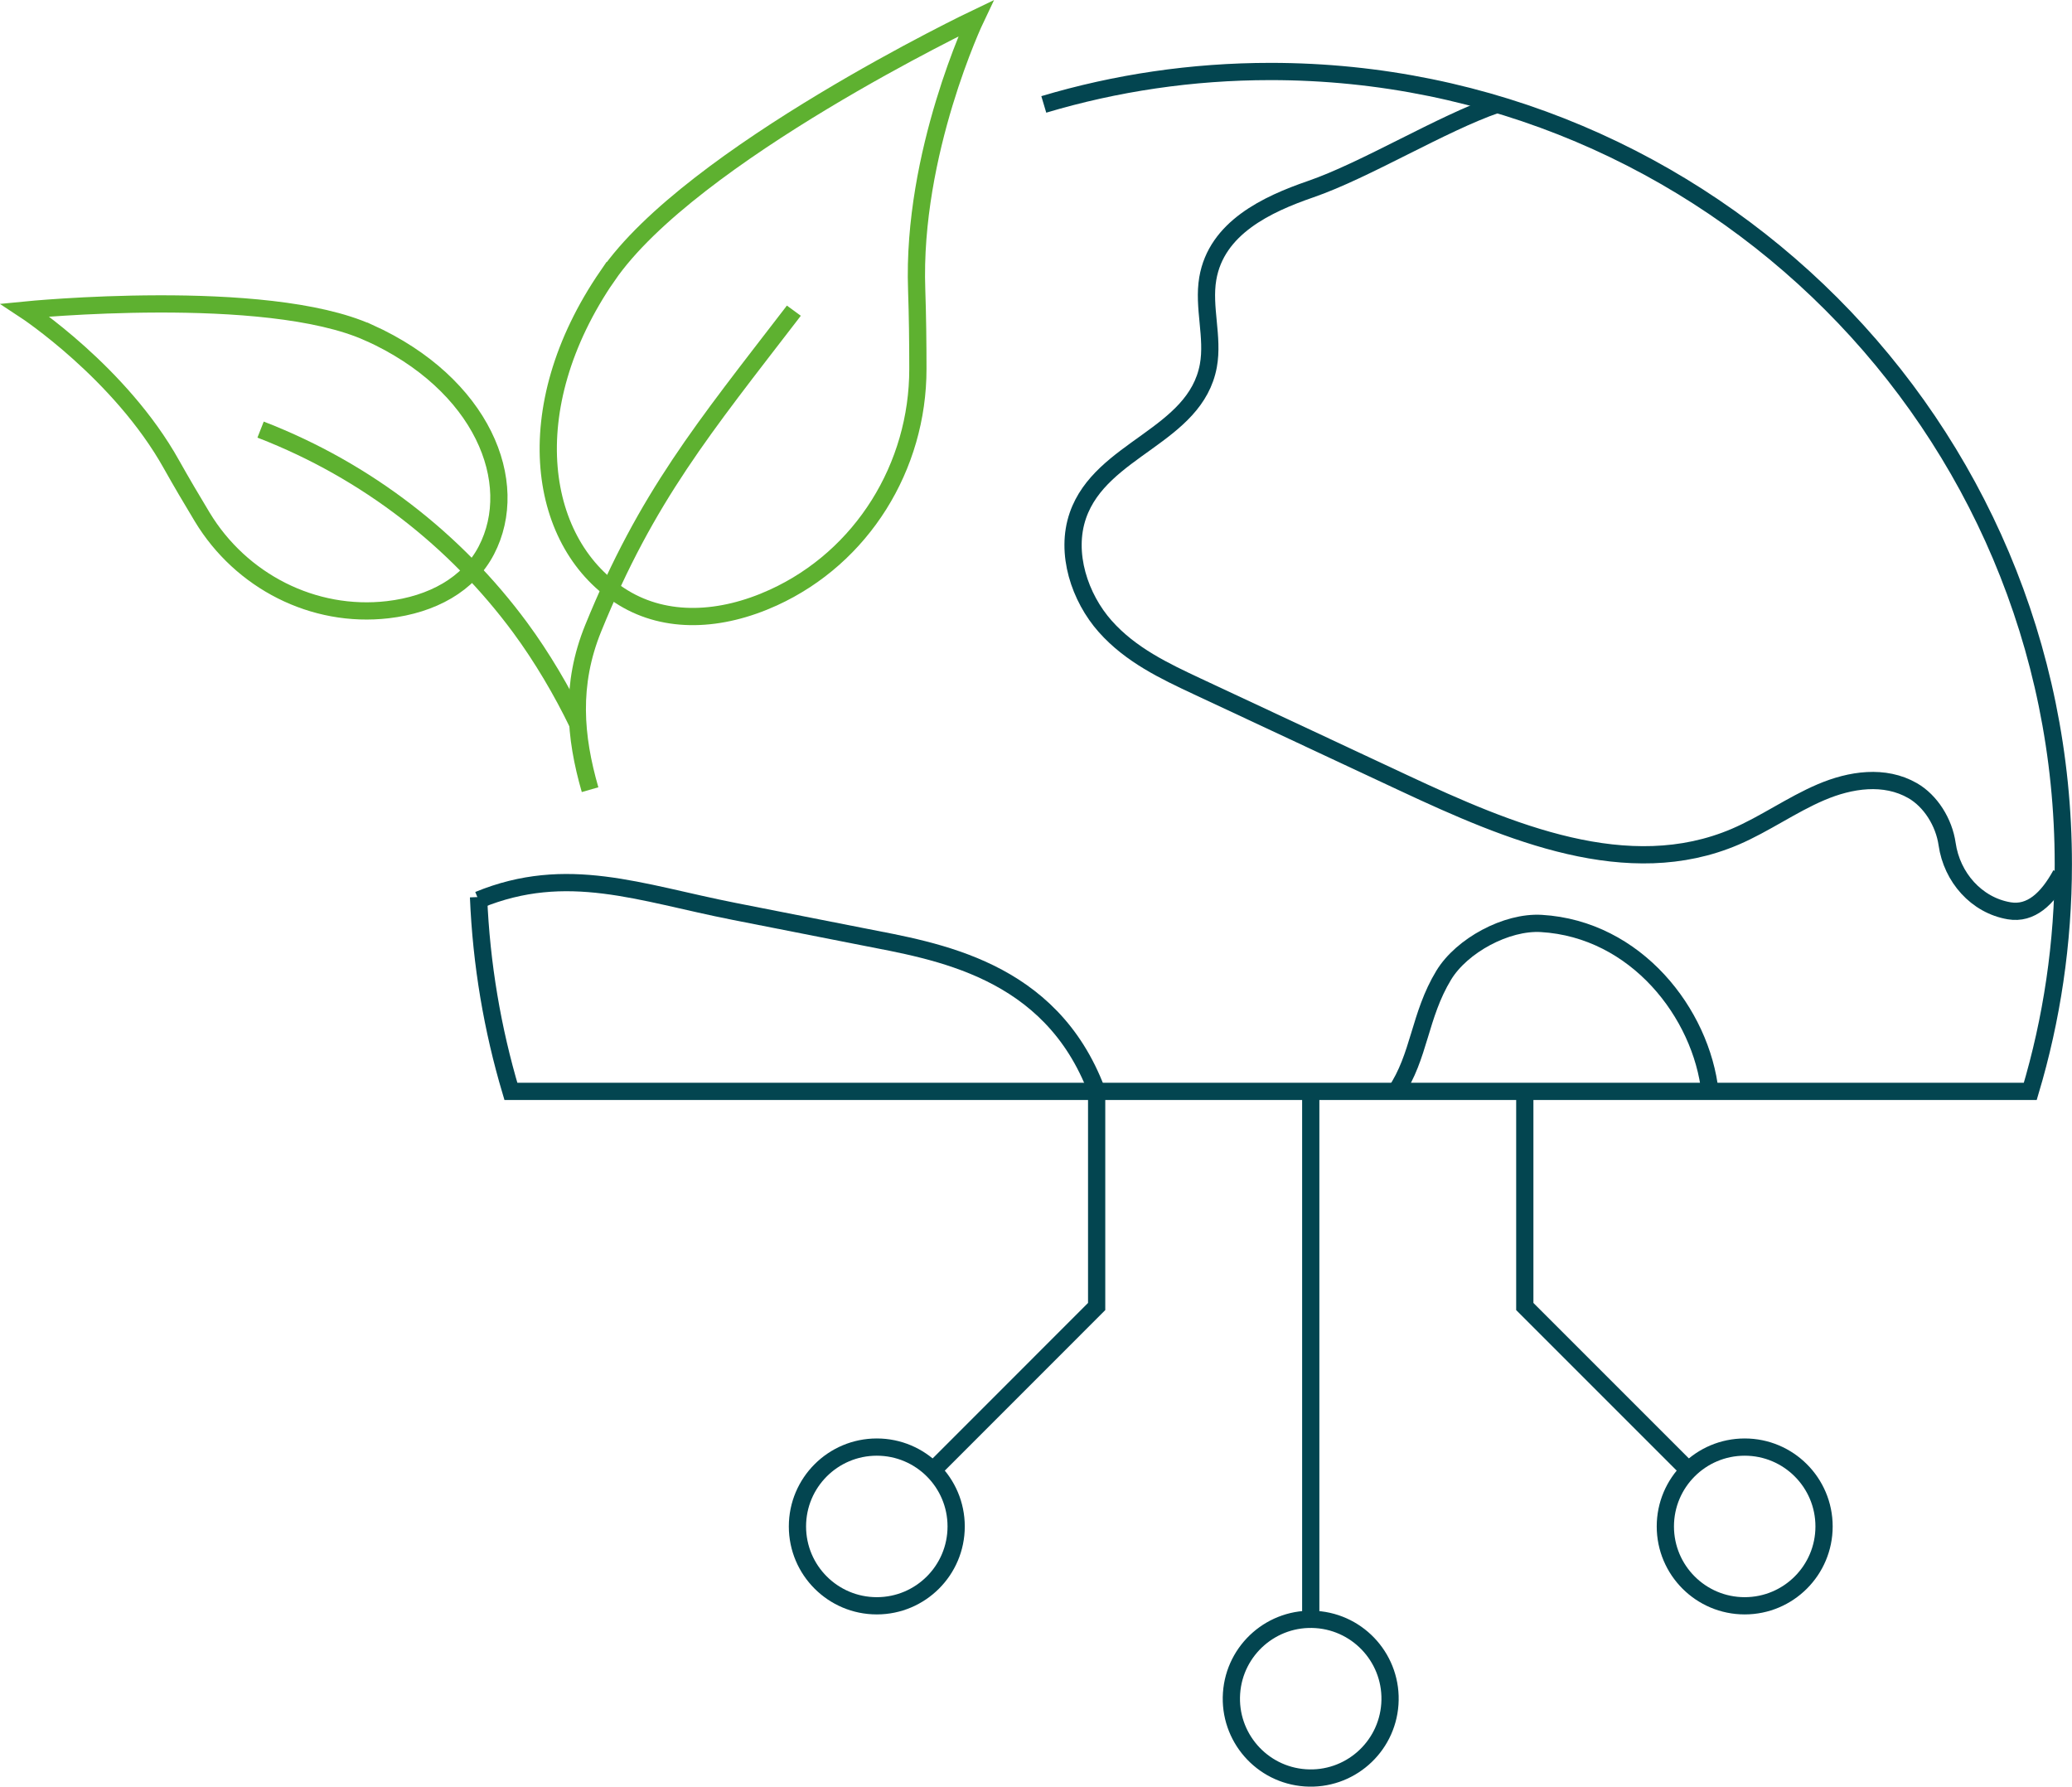
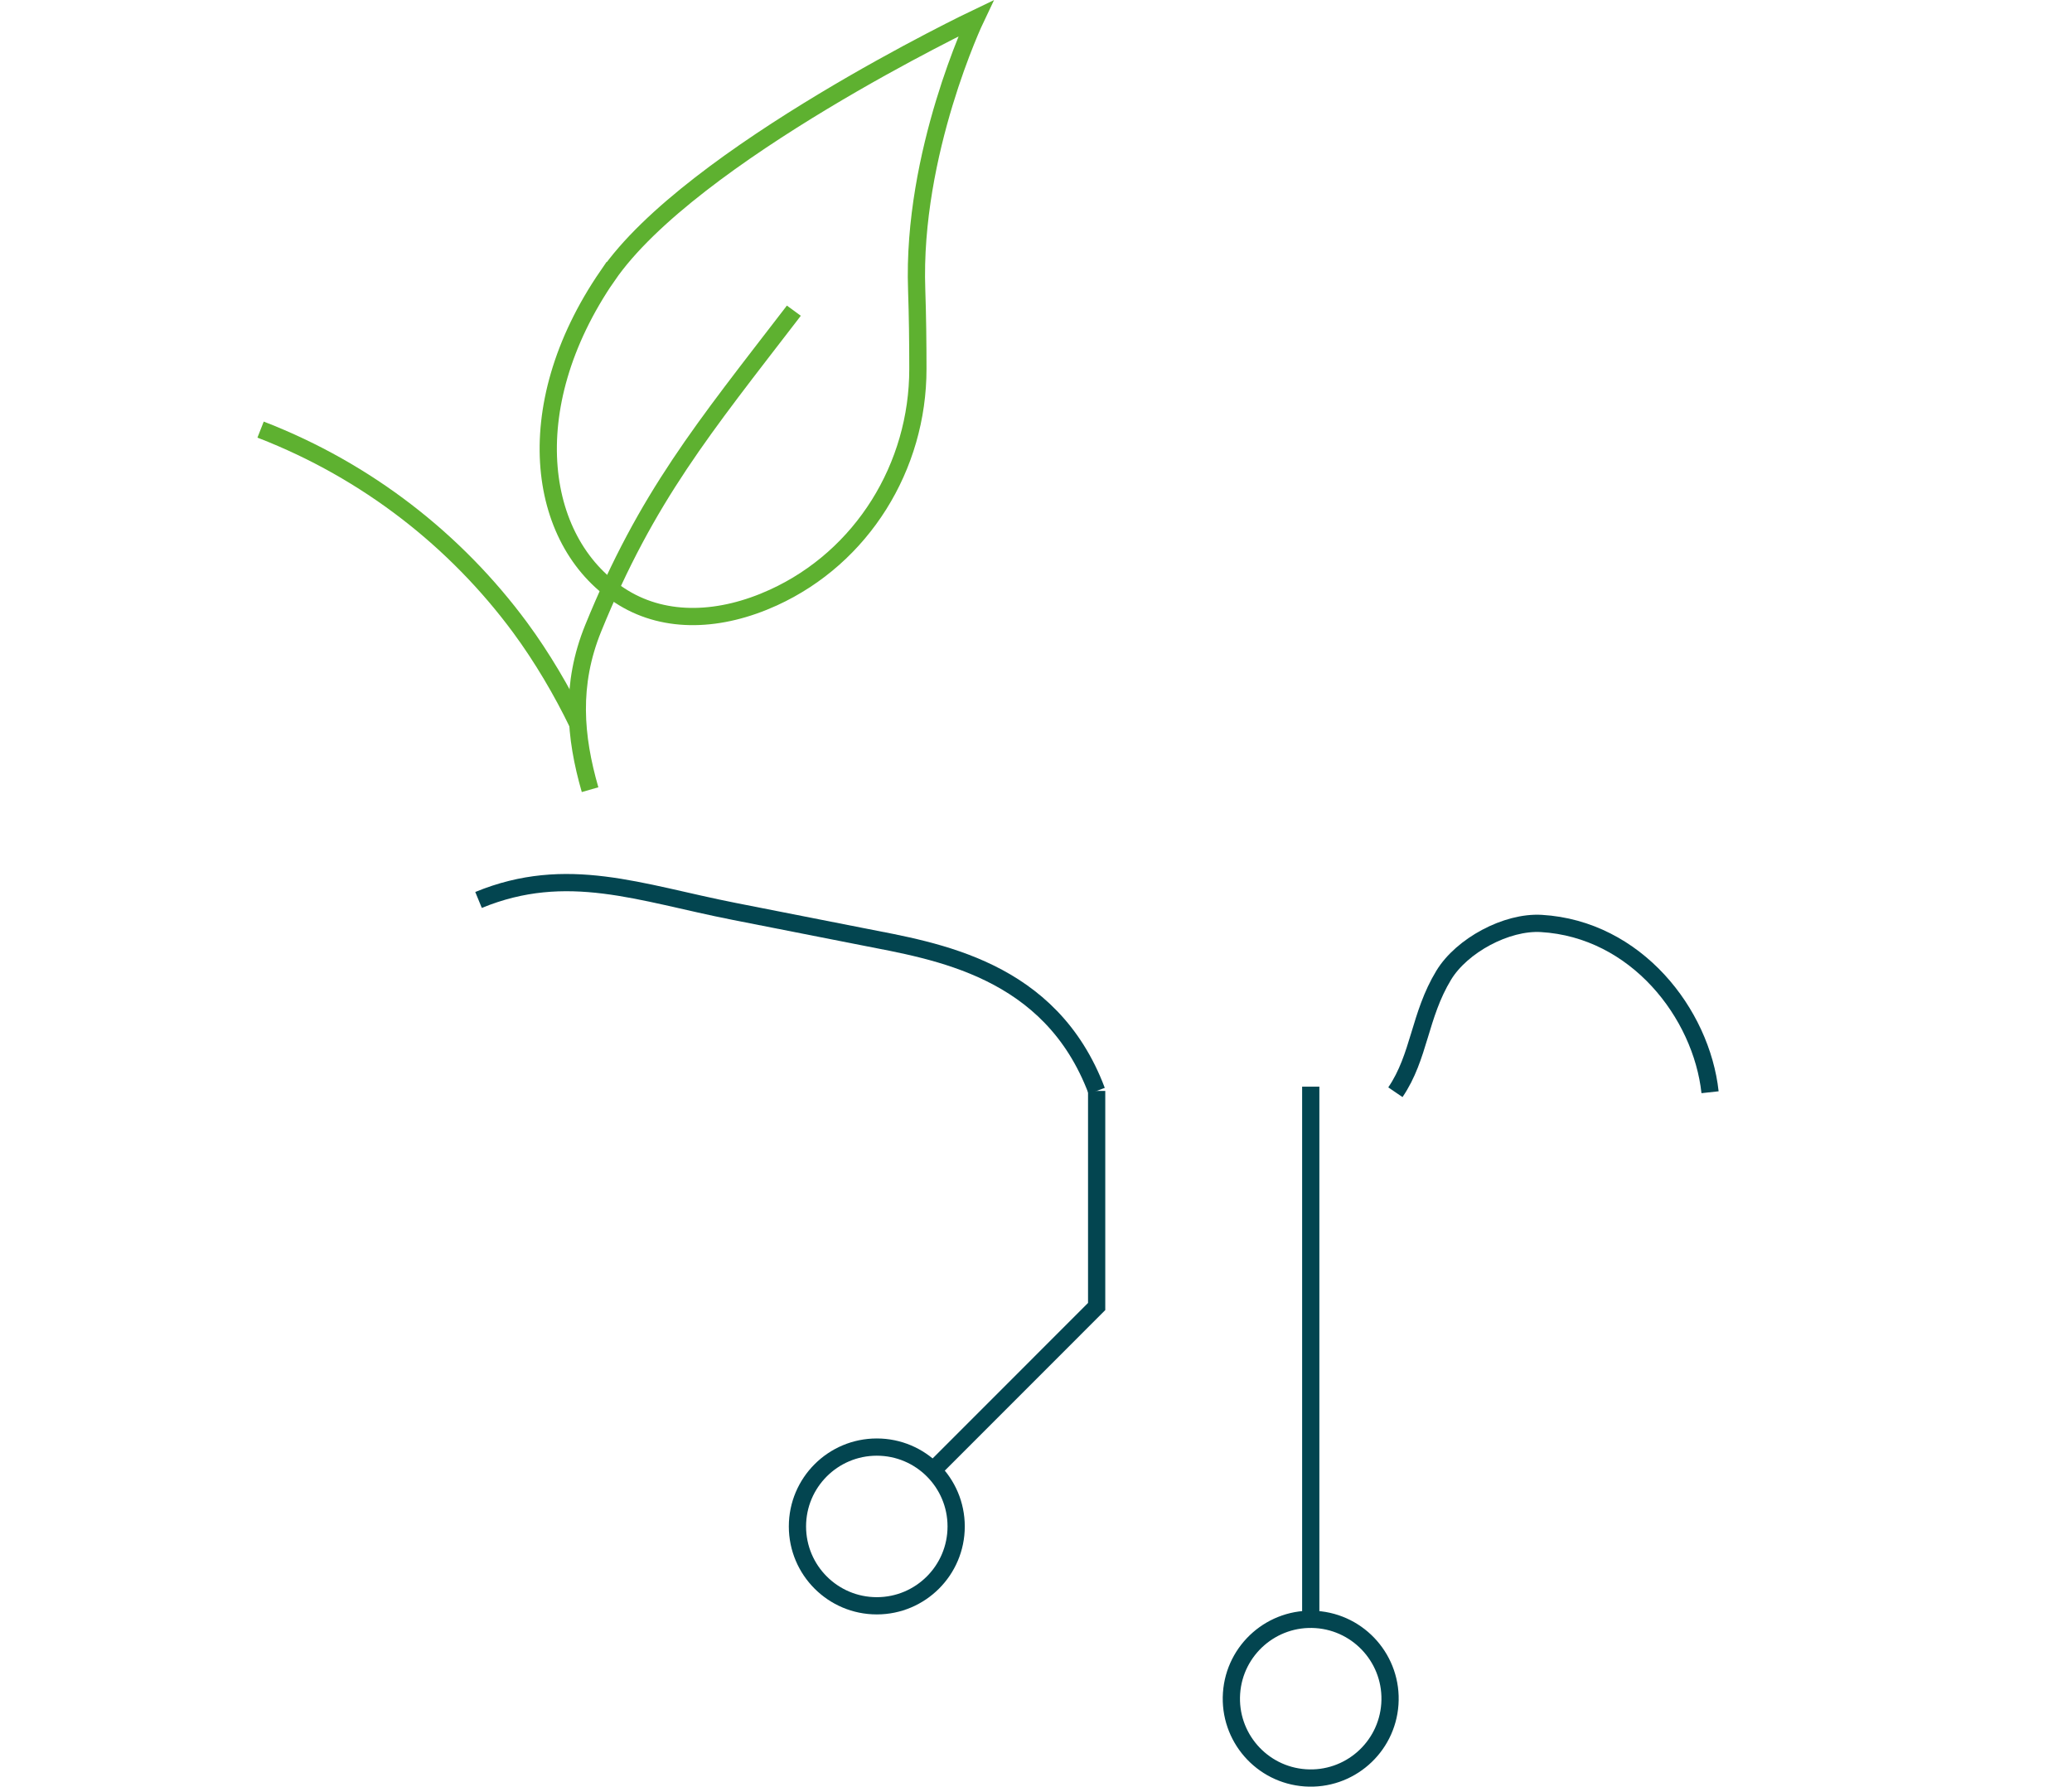
<svg xmlns="http://www.w3.org/2000/svg" id="Livello_1" viewBox="0 0 360.59 310.93">
  <defs>
    <style>.cls-1{stroke:#034550;}.cls-1,.cls-2{fill:none;stroke-miterlimit:10;stroke-width:3px;}.cls-2{stroke:#5eb130;}</style>
  </defs>
  <path class="cls-2" d="M105.73,47.98c-16,23.29-12.08,47.02,2.78,56.06,7.43,4.52,16.86,4.16,26.1-.06,15.46-7.07,25.14-22.78,25.13-39.78,0-4.55-.06-9.42-.21-13.76-.86-23.86,10.29-47.25,10.29-47.25,0,0-49.56,23.65-64.08,44.8Z" />
  <path class="cls-2" d="M102.69,137.42c-2.66-9.24-3.44-18.29.54-28.08,9.31-22.9,19.18-34.79,34.73-55.02l.19-.26" />
-   <path class="cls-2" d="M64.2,57.89c19.75,8.93,26.6,26.05,20.44,37.88-3.08,5.92-9.41,9.43-17.15,10.33-12.95,1.5-25.54-4.96-32.29-16.12-1.8-2.98-3.7-6.2-5.33-9.11-8.91-16-25.52-26.91-25.52-26.91,0,0,41.91-4.17,59.84,3.94Z" />
  <path class="cls-2" d="M45.35,74.76l.23.09c18.24,7.09,33.72,19.15,44.97,34.4,3.75,5.09,7.26,11.03,10.02,16.76" />
-   <path class="cls-1" d="M260.5,18.17c-9.6,3.31-22.84,11.46-32.44,14.76-7.56,2.61-16.37,6.71-17.87,15.55-.85,4.98,1.01,10.19.1,15.16-2.26,12.29-18.65,14.38-22.7,26.05-2.29,6.59.33,14.33,4.75,19.31,4.42,4.98,10.32,7.78,16.07,10.47,22.82,10.67,33.49,15.66,19.35,9.05,5.52,2.58,11.05,5.17,16.57,7.75,18.41,8.61,39.01,17.31,57.64,9.34,5.12-2.19,9.81-5.56,14.94-7.75,5.13-2.19,11.06-3.08,15.95-.27,3.11,1.79,5.45,5.48,6,9.31.83,5.76,5.09,10.64,10.82,11.6,3.73.62,6.64-2.04,8.99-6.35" />
  <path class="cls-1" d="M83.28,156.61c15.4-6.33,28.05-1.24,44.48,1.99,7.45,1.47,14.89,2.93,22.34,4.4,12.79,2.52,32.73,5.48,40.76,26.84" />
  <path class="cls-1" d="M297.6,190.07c-1.5-13.74-12.87-28.4-29.36-29.37-6.08-.36-13.84,3.84-16.98,8.99-4.27,7.02-4.2,14.18-8.42,20.38" />
-   <path class="cls-1" d="M83.28,156.1c.48,11.71,2.42,23.04,5.63,33.82h264.42c3.74-12.52,5.75-25.78,5.75-39.52,0-76.2-61.77-137.96-137.96-137.96-13.72,0-26.97,2-39.47,5.73" />
  <circle class="cls-1" cx="228.11" cy="295.61" r="13.81" transform="translate(-82.41 502.97) rotate(-86.08)" />
  <line class="cls-1" x1="228.11" y1="281.8" x2="228.11" y2="189.1" />
-   <circle class="cls-1" cx="303.63" cy="265.63" r="13.81" />
-   <polyline class="cls-1" points="293.86 255.86 265.36 227.36 265.36 189.84" />
  <circle class="cls-1" cx="152.59" cy="265.63" r="13.81" />
  <polyline class="cls-1" points="162.36 255.86 190.85 227.36 190.85 189.84" />
</svg>